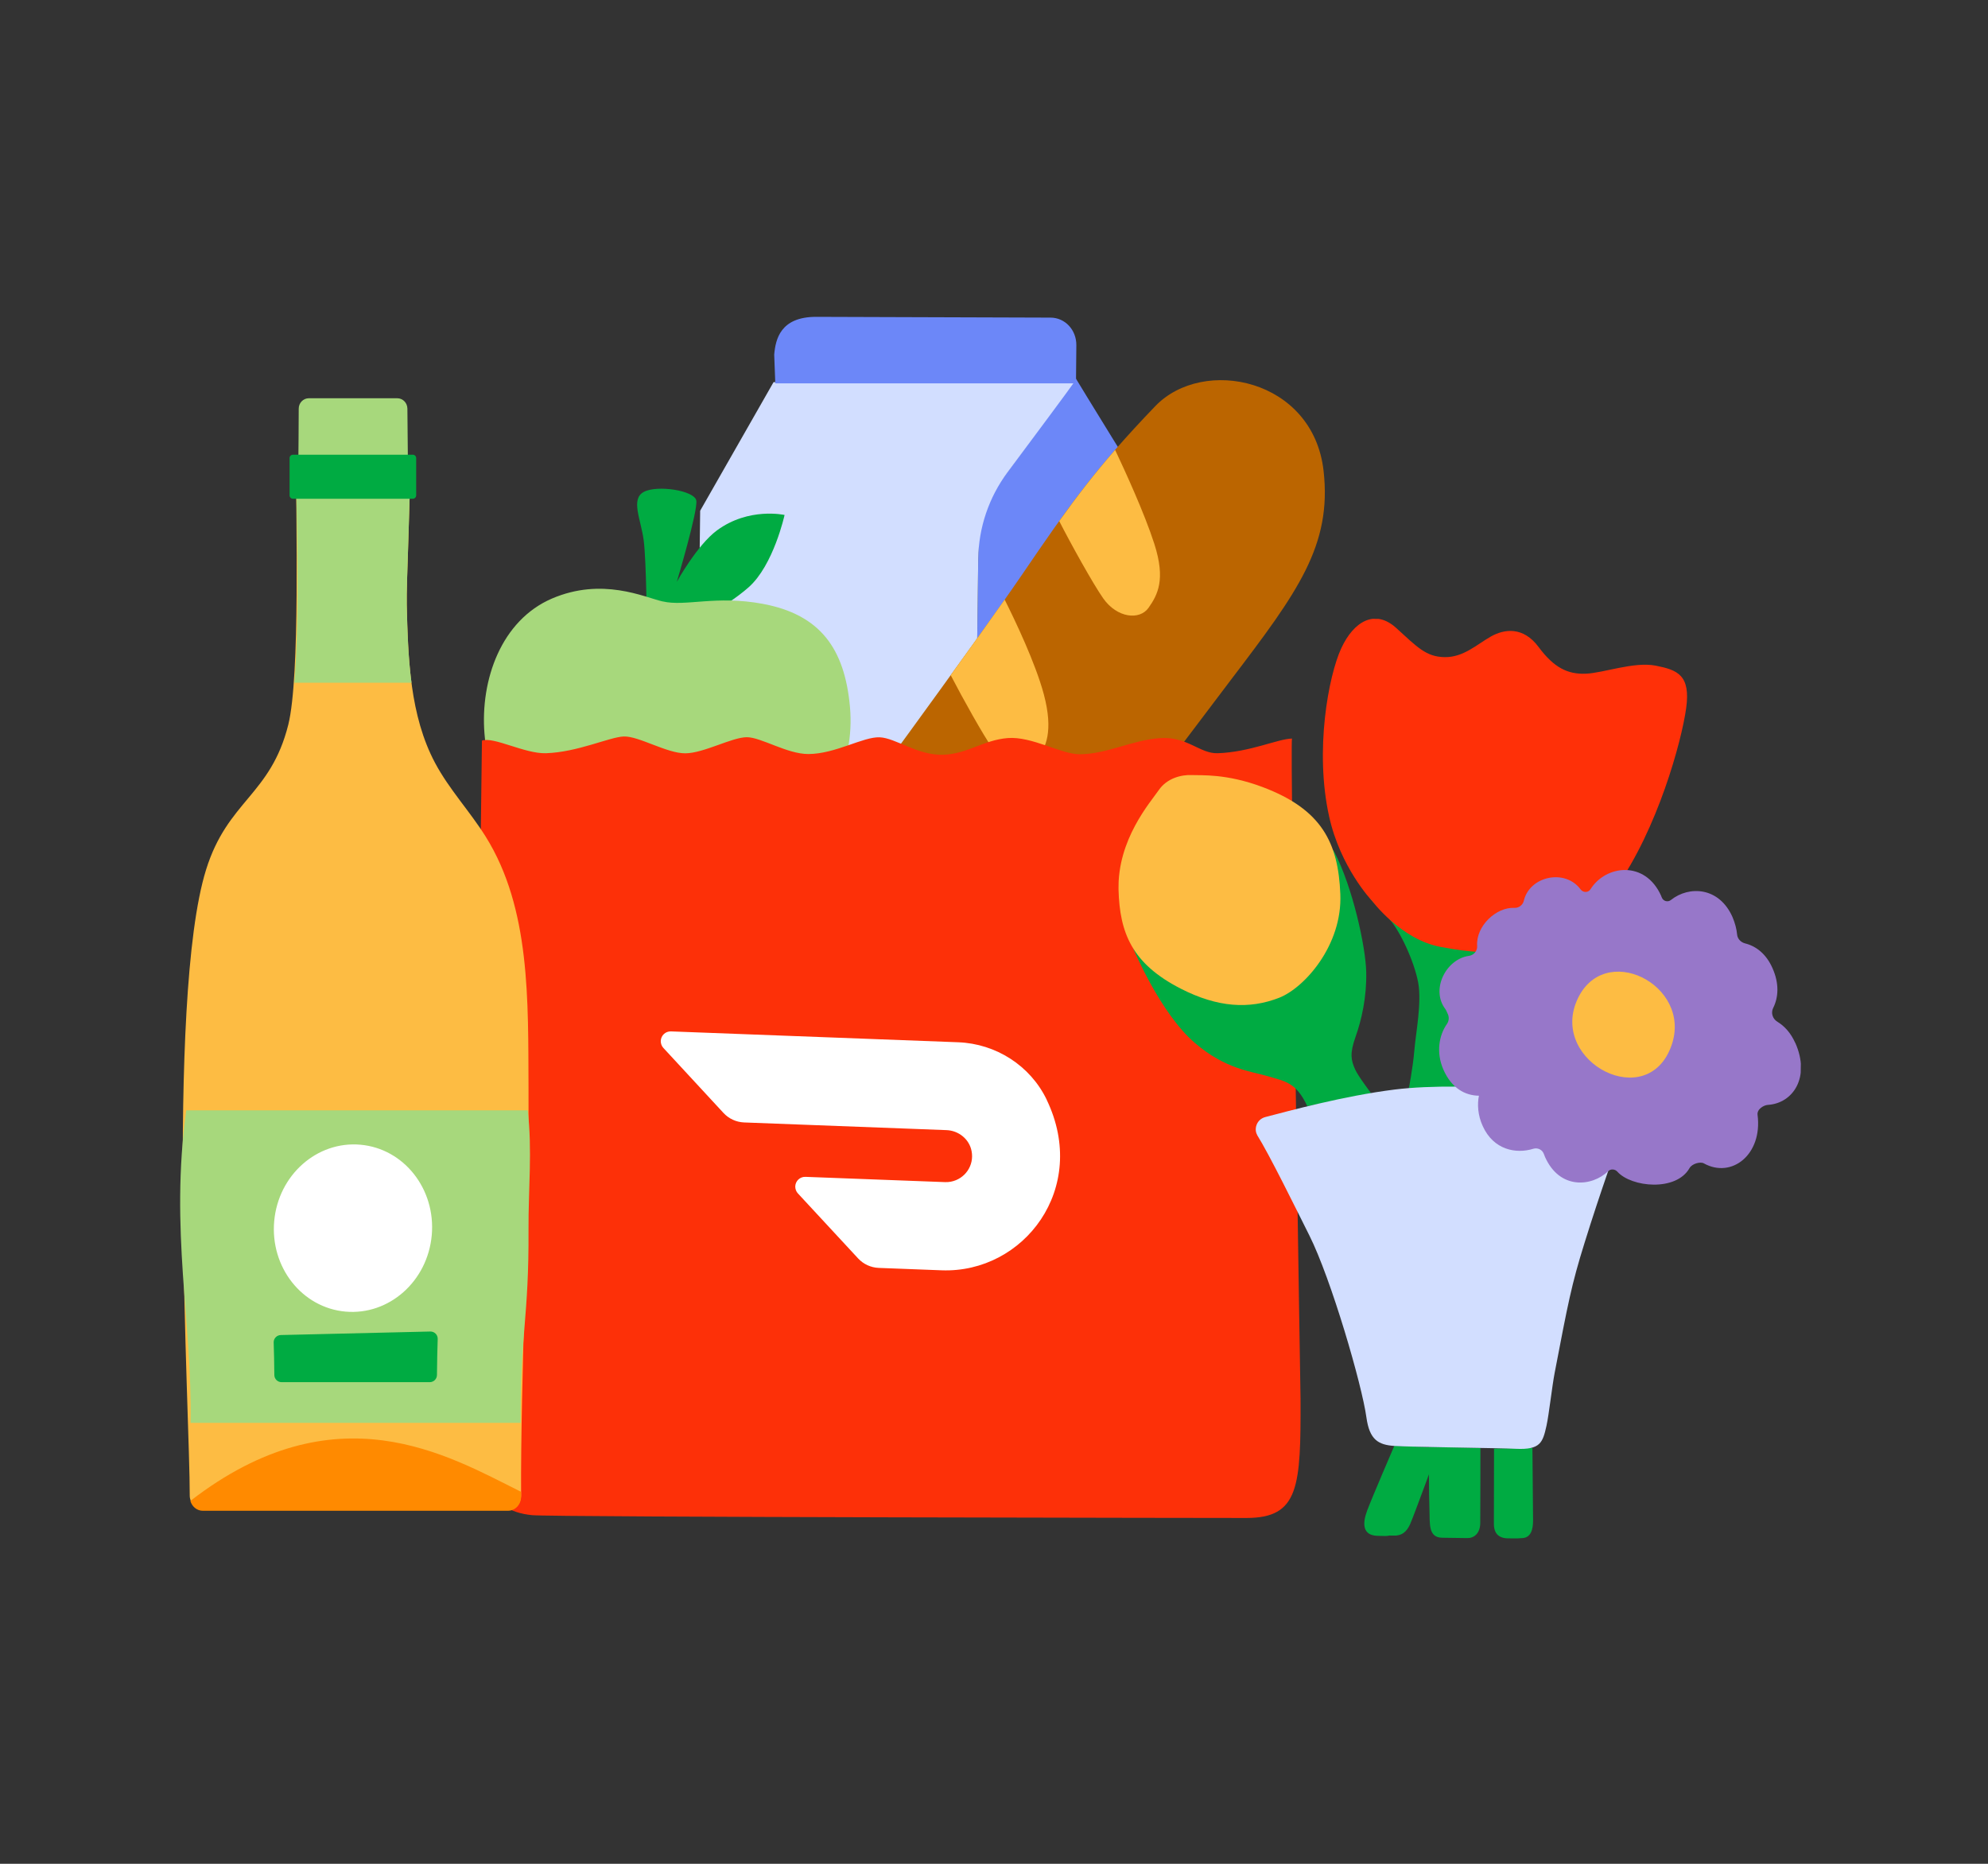
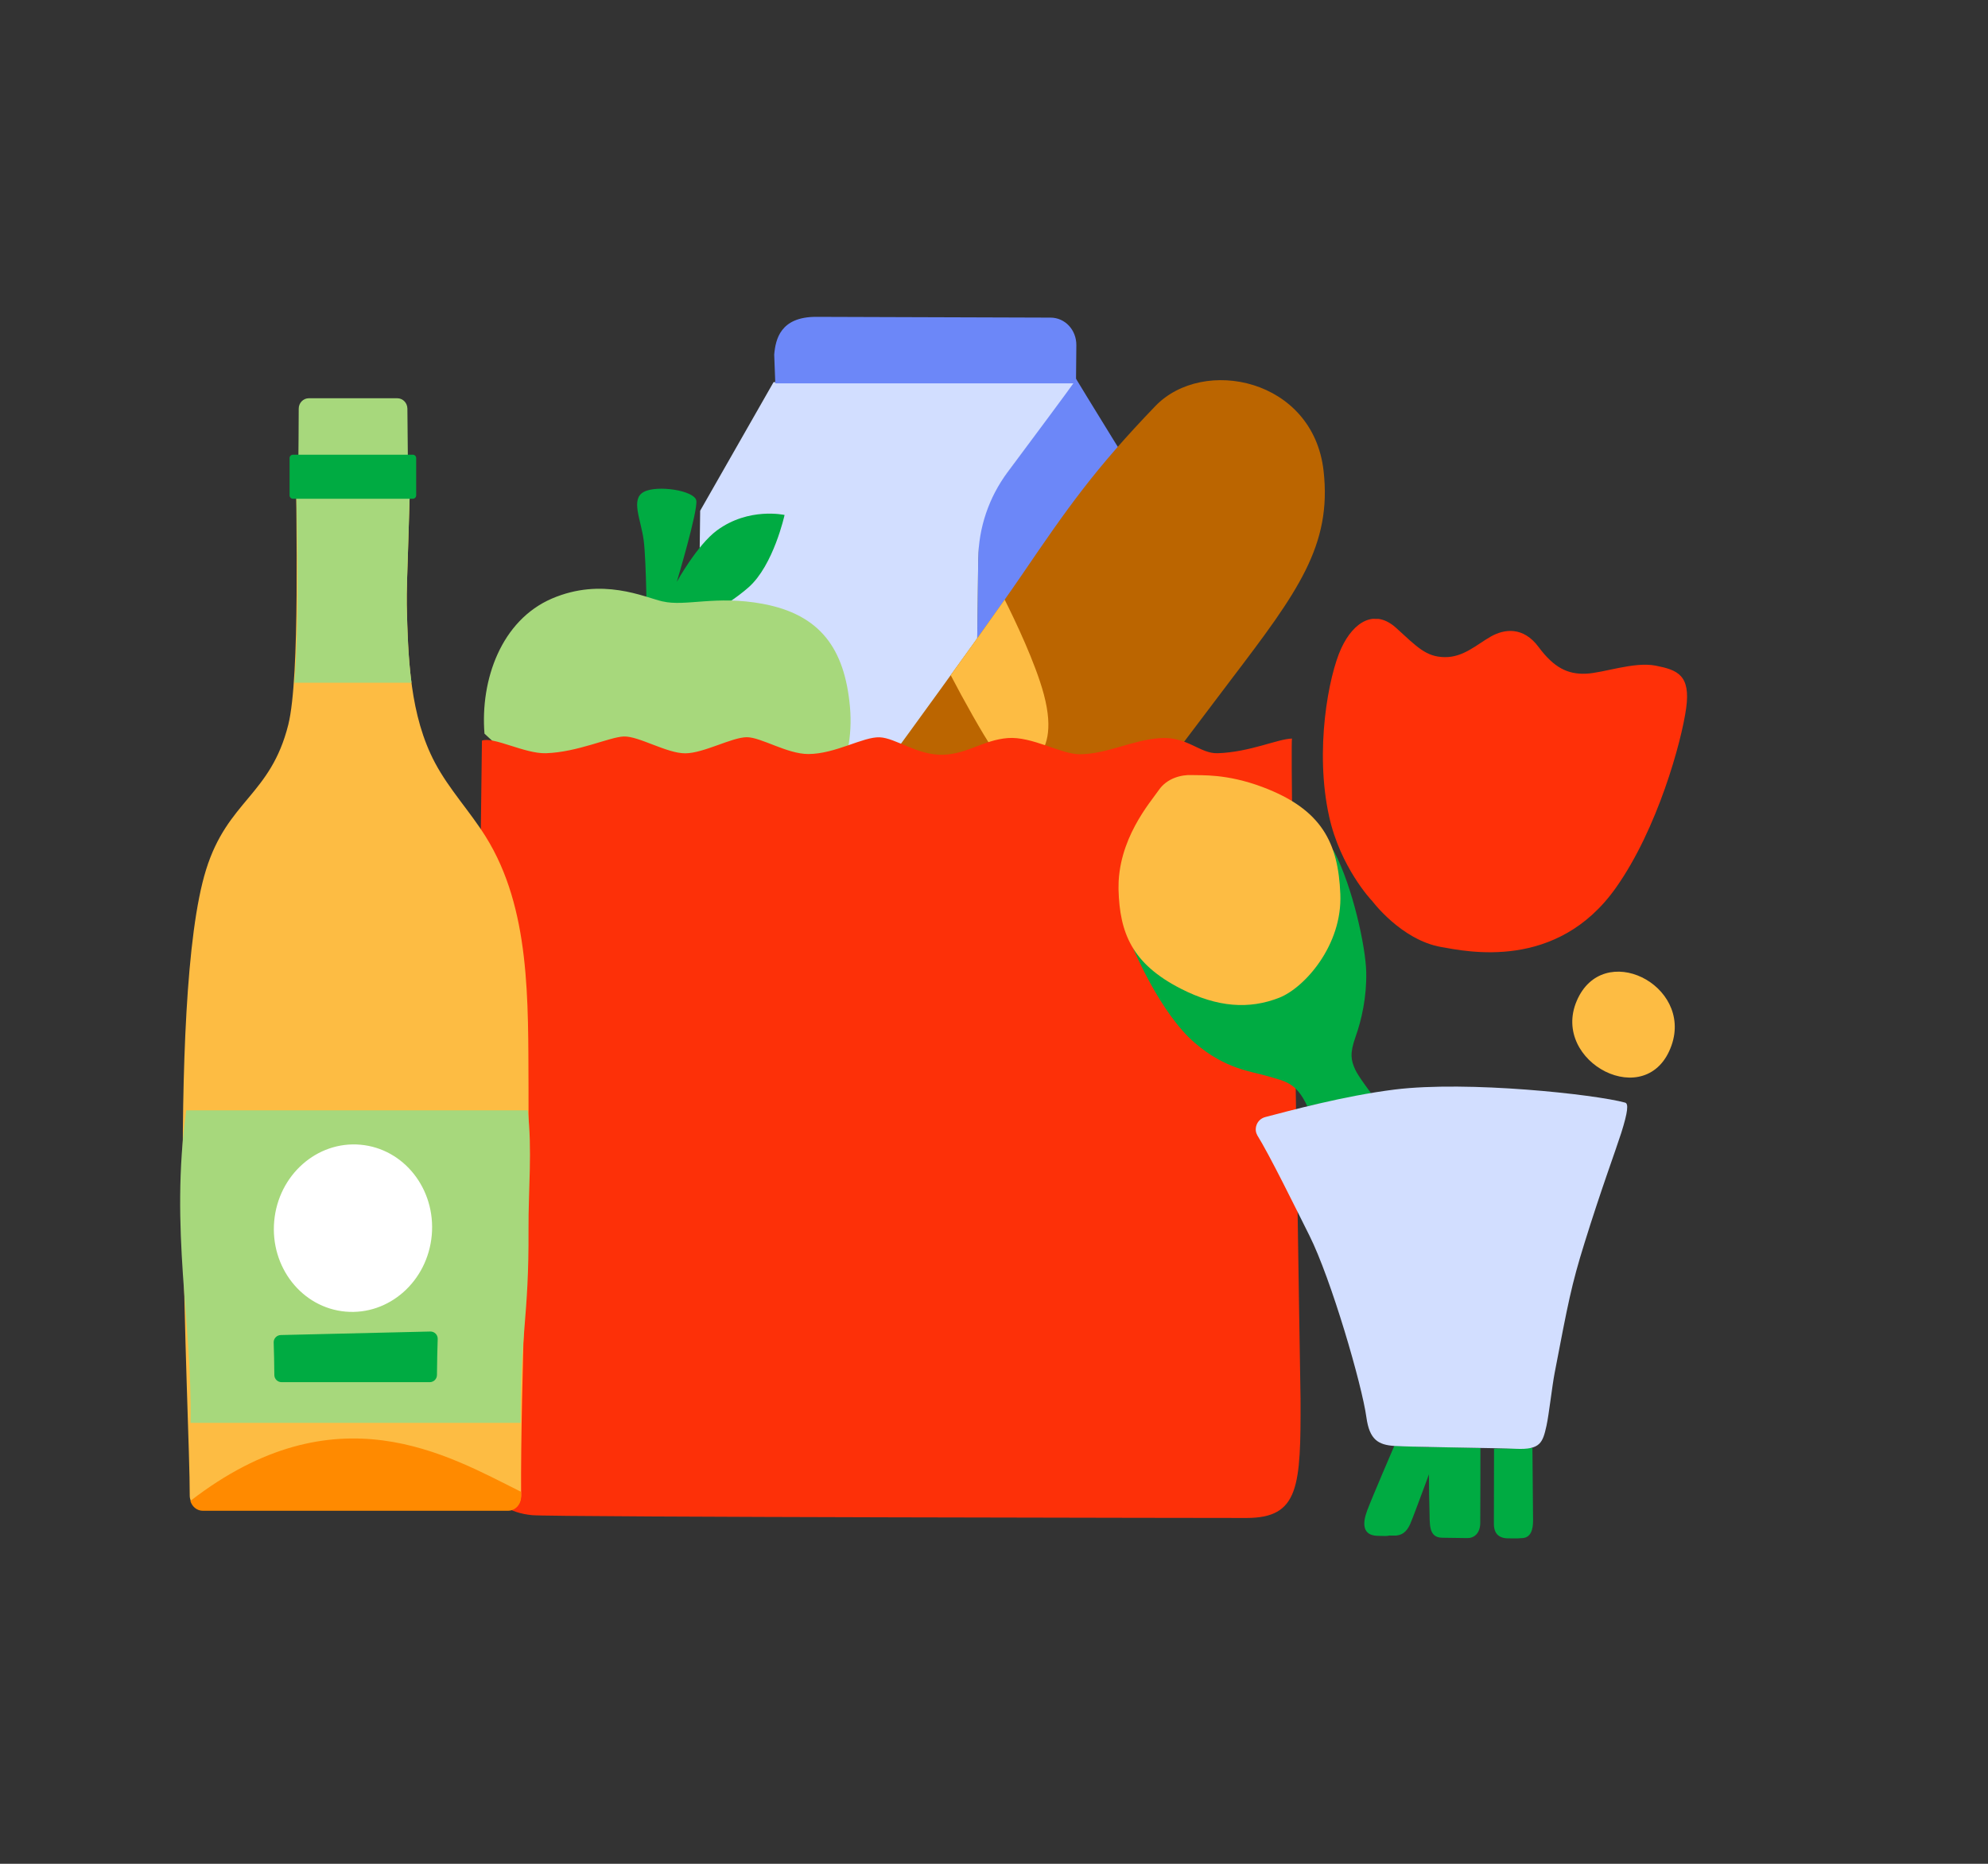
<svg xmlns="http://www.w3.org/2000/svg" width="320" height="300" viewBox="0 0 320 300" fill="none">
  <rect x="0" y="0" width="320" height="300" fill="#333333" stroke="none" />
  <path d="M186.647 82.316H186.683C186.683 82.316 186.654 82.28 186.647 82.265V82.207H186.596C184.706 79.936 173.197 60.958 173.197 60.958L158.87 80.423C158.017 81.581 157.55 82.978 157.535 84.412L156.243 185.713L185.311 185.844C186.545 185.822 187.574 184.759 187.625 183.456L186.64 82.309L186.647 82.316Z" fill="#6C87F8" />
  <path d="M124.511 61.519L112.703 82.207L111.47 183.311C111.426 184.635 112.404 185.713 113.659 185.713H156.243L157.462 89.938C157.528 84.915 159.177 80.045 162.184 76.012C166.431 70.312 172.182 62.581 172.912 61.511H124.511V61.519Z" fill="#D2DEFF" />
  <path d="M124.621 57.086L124.796 61.701H173.196L173.255 55.579C173.277 53.096 171.43 51.124 169.088 51.124L131.364 51C125.584 51 124.832 54.654 124.621 57.086Z" fill="#6C87F8" />
  <path d="M133.37 135.649C133.37 135.649 157.169 103.285 164.525 92.482C171.78 81.832 176.202 75.507 185.974 65.359C193.696 57.337 211.364 60.941 213.05 75.776C214.415 87.809 208.868 95.307 198.228 109.305C187.587 123.303 164.073 154.721 164.073 154.721L133.363 135.642L133.37 135.649Z" fill="#BB6500" />
-   <path d="M170.495 83.863C172.356 87.517 175.983 94.055 177.589 96.326C179.815 99.478 183.449 99.878 184.887 97.818C186.324 95.758 187.667 93.334 185.814 87.561C184.23 82.626 181.084 75.776 179.494 72.42C176.078 76.344 173.334 79.918 170.502 83.871L170.495 83.863Z" fill="#FDBC43" />
  <path d="M161.715 96.522C159.307 99.944 156.249 104.217 153.03 108.679C154.964 112.413 158.278 118.353 159.788 120.493C162.014 123.645 165.598 124.017 167.086 121.986C168.261 120.37 169.634 117.793 168.013 111.729C166.663 106.706 163.386 99.842 161.722 96.53L161.715 96.522Z" fill="#FDBC43" />
  <path d="M104.119 101.125C104.119 101.125 104.053 90.279 103.608 86.938C103.163 83.596 101.47 80.335 103.63 79.178C105.79 78.02 111.796 78.952 112.081 80.568C112.373 82.177 108.943 93.649 108.943 93.649C108.943 93.649 112.22 87.716 115.416 85.365C120.547 81.594 126.29 82.89 126.29 82.89C126.29 82.89 124.524 90.963 120.51 94.523C116.496 98.082 109.154 101.664 109.154 101.664L104.119 101.125Z" fill="#00AB42" />
-   <path d="M106.644 96.808C103.695 96.117 96.93 92.863 88.815 96.357C80.707 99.859 77.291 109.395 77.984 118.086C78.678 126.778 83.808 136.365 94.93 140.5C106.053 144.634 120.963 142.116 126.911 136.663C132.851 131.211 137.682 123.393 136.814 113.77C135.967 104.415 132.041 98.919 122.78 97.194C115.183 95.782 110.38 97.675 106.651 96.801L106.644 96.808Z" fill="#A7D87C" />
+   <path d="M106.644 96.808C103.695 96.117 96.93 92.863 88.815 96.357C80.707 99.859 77.291 109.395 77.984 118.086C106.053 144.634 120.963 142.116 126.911 136.663C132.851 131.211 137.682 123.393 136.814 113.77C135.967 104.415 132.041 98.919 122.78 97.194C115.183 95.782 110.38 97.675 106.651 96.801L106.644 96.808Z" fill="#A7D87C" />
  <path d="M207.955 118.88C205.686 118.931 201.161 121.072 196.008 121.239C193.111 121.334 191.155 118.509 186.718 118.808C182.281 119.106 178.143 121.392 173.808 121.406C170.808 121.421 166.108 118.487 162.204 118.8C158.299 119.113 155.709 121.377 151.775 121.486C147.703 121.603 144.156 118.779 141.601 118.677C138.938 118.567 134.479 121.355 130.129 121.37C126.713 121.385 122.502 118.662 120.218 118.662C117.81 118.662 113.292 121.239 110.307 121.254C107.322 121.268 102.798 118.451 100.397 118.546C98.105 118.633 92.996 121.072 87.88 121.239C84.465 121.348 79.422 118.516 77.576 119.215C77.576 119.215 76.517 206.597 76.065 217.313C75.197 237.964 78.524 243.155 85.64 243.883C88.807 244.21 199.351 244.334 200.635 244.334C209.116 244.334 209.393 239.304 209.342 225.138C209.342 225.138 207.627 120.453 207.963 118.88H207.955Z" fill="#FD3008" />
-   <path d="M168.486 177.015C165.845 171.525 160.313 167.993 154.231 167.764L108.008 166.016C107.122 165.981 106.395 166.669 106.359 167.552C106.359 167.976 106.501 168.382 106.785 168.682L116.466 179.152C117.317 180.07 118.505 180.617 119.763 180.67L152.352 181.906C154.32 181.977 156.04 183.372 156.394 185.296C156.838 187.574 155.348 189.763 153.061 190.204C152.76 190.257 152.44 190.293 152.121 190.275L129.657 189.427C128.771 189.392 128.044 190.081 128.008 190.964C128.008 191.387 128.15 191.793 128.434 192.093L138.132 202.563C138.983 203.481 140.171 204.029 141.43 204.082L151.572 204.47C164.781 204.964 175.33 191.281 168.486 177.033" fill="white" />
  <path d="M81.767 242.947C82.938 242.947 83.885 241.93 83.879 240.68C83.773 222.315 85.179 193.404 85.073 175.038C84.993 161.101 85.425 146.266 78.183 134.67C75.631 130.581 72.3 127.064 70.027 122.792C65.986 115.197 65.679 106.063 65.471 97.33C65.392 94.006 66.069 80.416 65.991 74.845C65.977 73.924 65.226 73.19 64.303 73.19H49.349C48.421 73.19 47.666 73.935 47.661 74.86C47.618 82.741 48.338 108.924 46.404 116.648C43.553 128.034 36.636 128.828 33.162 140.015C26.66 160.945 30.593 228.617 30.54 240.689C30.535 241.939 31.481 242.949 32.651 242.949H81.77L81.767 242.947Z" fill="#FDBC43" />
  <path d="M66.235 109.888C65.697 105.749 65.569 101.495 65.471 97.33C65.392 94.006 66.069 80.415 65.99 74.844C65.977 73.923 65.226 73.188 64.303 73.188H49.349C48.421 73.188 47.665 73.932 47.661 74.858C47.627 81.124 48.351 98.96 47.367 109.888H66.235Z" fill="#A7D87C" />
  <path d="M65.683 77.045C65.648 72.777 65.612 68.38 65.576 65.76C65.562 64.838 64.838 64.103 63.951 64.103H49.709C48.815 64.103 48.089 64.847 48.084 65.773C48.071 68.176 48.06 72.283 47.997 77.045H65.686H65.683Z" fill="#A7D87C" />
  <path d="M83.879 240.909C83.879 240.648 83.876 240.388 83.874 240.127C72.065 234.247 54.107 223.454 30.643 241.591C30.909 242.508 31.701 243.176 32.649 243.176H81.767C82.937 243.176 83.885 242.159 83.879 240.909Z" fill="#FF8A00" />
  <path d="M30.676 229.029H83.809C83.726 214.625 85.154 212.276 85.073 197.872C85.037 191.545 85.703 185.033 84.941 178.721H29.977C27.316 198.093 30.967 212.83 30.676 229.032V229.029Z" fill="#A7D87C" />
  <path d="M45.327 222.475H69.171C69.812 222.475 70.332 221.96 70.334 221.323C70.345 219.258 70.41 216.91 70.455 215.517C70.475 214.851 69.93 214.308 69.263 214.324L45.191 214.891C44.545 214.907 44.034 215.444 44.054 216.087C44.095 217.406 44.155 219.593 44.16 221.321C44.16 221.96 44.684 222.475 45.325 222.475H45.327Z" fill="#00AB42" />
  <path d="M66.445 73.188H47.156C46.856 73.188 46.612 73.431 46.612 73.731V79.738C46.612 80.038 46.856 80.281 47.156 80.281H66.445C66.746 80.281 66.99 80.038 66.99 79.738V73.731C66.99 73.431 66.746 73.188 66.445 73.188Z" fill="#00AB42" />
  <path d="M69.498 198.82C70.164 191.402 65.027 184.881 58.024 184.255C51.021 183.629 44.804 189.135 44.138 196.553C43.471 203.971 48.608 210.492 55.611 211.118C62.614 211.744 68.831 206.238 69.498 198.82Z" fill="white" />
  <g clip-path="url(#clip0_1162_2071)">
    <path d="M182.421 152.681C182.421 152.681 186.737 163.083 192.325 167.868C197.299 172.144 201.446 172.439 204.201 173.262C206.957 174.085 208.649 174.251 210.433 178.056C212.944 177.567 220.696 175.962 220.696 175.962C220.696 175.962 218.564 173.151 218.125 172.123C217.477 170.664 217.229 169.614 218.197 166.893C219.165 164.173 220.004 160.499 219.916 156.456C219.829 152.413 217.744 142.827 214.793 137.151C211.842 131.476 182.421 152.681 182.421 152.681Z" fill="#00AB42" />
    <path d="M224.44 232.718C224.44 232.718 220.965 240.777 220.074 243.118C219.256 245.295 219.351 247.103 221.663 247.206C224.166 247.312 222.977 247.105 224.168 247.169C225.67 247.261 226.42 246.535 226.961 245.377C227.501 244.22 231.593 233.007 231.593 233.007L224.464 232.718L224.44 232.718Z" fill="#00AB42" />
    <path d="M230.044 232.914C229.97 233.056 230.004 240.949 230.094 243.043C230.184 245.136 229.841 247.485 232.131 247.517L236.21 247.573C237.259 247.588 238.248 246.817 238.27 245.176C238.293 243.536 238.295 233.075 238.295 233.075L230.02 232.89L230.044 232.914Z" fill="#00AB42" />
    <path d="M240.488 233.201C240.475 234.128 240.48 244.113 240.465 245.231C240.449 246.348 240.837 247.589 242.722 247.615C244.606 247.641 244.272 247.613 245.012 247.576C246.397 247.524 246.796 246.221 246.77 244.652C246.744 243.082 246.669 233.072 246.669 233.072L240.489 233.177L240.488 233.201Z" fill="#00AB42" />
-     <path d="M226.713 175.522C226.713 175.522 227.432 171.871 227.661 169.069C227.891 166.266 228.889 161.359 228.267 158.093C227.644 154.827 225.423 149.875 223.543 147.828C221.663 145.781 221.073 145.298 220.768 144.913C220.463 144.528 220.079 143.001 221.533 141.381C222.987 139.761 227.122 135.705 234.601 136.521C242.081 137.338 244.211 138.556 248.423 142.727C252.635 146.898 239.735 149.93 237.395 167.301C236.676 172.688 236.62 175.017 236.62 175.017L226.713 175.546L226.713 175.522Z" fill="#00AB42" />
    <path d="M220.768 144.913C220.768 144.913 215.737 139.589 213.942 131.41C211.585 120.773 213.851 108.774 215.892 104.357C217.933 99.939 221.371 98.013 224.74 101.079C228.109 104.145 229.542 105.734 232.547 105.775C235.552 105.817 237.704 103.754 239.94 102.477C242.176 101.201 245.211 100.838 247.67 104.153C250.129 107.468 252.332 108.545 255.22 108.442C258.108 108.339 263.001 106.457 266.522 107.148C270.043 107.838 272.154 108.676 271.412 114.015C270.67 119.354 266.825 133.4 260.11 142.888C250.596 156.356 236.041 153.136 232.019 152.439C225.475 151.302 220.769 144.889 220.769 144.889L220.768 144.913Z" fill="#FF3008" />
    <path d="M205.927 160.59C209.957 159.005 216.087 152.171 215.748 143.917C215.41 135.662 212.789 130.276 203.201 126.673C197.387 124.5 193.398 124.826 191.801 124.756C190.204 124.687 187.859 125.225 186.519 127.18C185.18 129.134 179.849 135.124 180.047 143.234C180.237 150.179 182.219 155.127 190.06 159.135C195.982 162.165 201.082 162.496 205.927 160.59Z" fill="#FDBC43" />
    <path d="M202.353 182.652C201.84 181.812 202.197 180.177 203.705 179.793C207.536 178.8 216.276 176.401 224.497 175.373C236.254 173.918 256.762 176.151 261.586 177.478C262.157 177.628 262.043 178.934 260.97 182.343C260.022 185.302 257.718 191.475 255.046 200.093C252.949 206.816 252.408 209.709 250.248 220.972C249.811 223.249 249.345 227.593 248.937 229.466C248.327 232.215 247.953 233.375 244.019 233.202C241.373 233.07 227.038 232.92 224.44 232.741C221.843 232.563 220.447 231.735 219.948 228.162C219.233 222.898 214.269 205.854 210.764 198.863C208.559 194.458 204.313 185.817 202.33 182.651L202.353 182.652Z" fill="#D2DEFF" />
-     <path d="M288.962 167.846C288.245 166.243 287.234 165.159 286.122 164.478C285.342 164.016 285.021 163.06 285.414 162.258C286.272 160.558 286.422 158.325 285.312 155.837C284.294 153.517 282.642 152.281 280.906 151.853C280.217 151.677 279.676 151.123 279.614 150.409C279.531 149.528 279.282 148.574 278.866 147.593C276.715 142.761 271.899 142.528 268.956 144.865C268.474 145.262 267.737 145.062 267.506 144.488C267.46 144.392 267.414 144.297 267.391 144.201C264.823 138.436 258.467 139.228 256.027 143.117C255.661 143.707 254.85 143.719 254.428 143.166C251.899 139.756 246.203 141.056 245.29 144.966C245.138 145.654 244.487 146.168 243.771 146.134C240.863 145.975 237.553 149.044 237.77 152.256C237.831 153.042 237.249 153.747 236.46 153.855C232.779 154.351 230.254 159.261 232.644 162.409C232.808 162.625 232.876 162.888 232.992 163.103C233.294 163.654 233.261 164.32 232.896 164.838C231.655 166.604 231.116 169.378 232.341 172.176C233.66 175.166 235.814 176.337 238.056 176.368C237.775 177.743 237.87 179.504 238.657 181.227C240.392 185.102 244.033 185.771 246.812 184.906C247.506 184.701 248.241 185.044 248.494 185.713C248.564 185.881 248.633 186.048 248.702 186.239C251.062 191.526 256.245 191.027 258.856 188.519C259.267 188.121 259.935 188.154 260.334 188.587C262.589 191.115 269.808 191.832 271.96 188.011C272.375 187.303 273.692 186.941 274.26 187.258C278.735 189.745 283.727 185.843 282.909 179.46C282.779 178.531 283.909 177.881 284.577 177.843C288.612 177.589 291.438 173.396 288.986 167.87L288.962 167.846Z" fill="#9777C9" />
    <path d="M269.061 168.261C272.489 158.489 258.014 151.228 253.798 161.108C249.581 170.988 265.236 179.169 269.061 168.261Z" fill="#FDBC43" />
  </g>
  <defs>
    <clipPath id="clip0_1162_2071">
      <rect width="110.201" height="147.772" fill="white" transform="matrix(1 0.014 -0.014 1 180.66 99.044)" />
    </clipPath>
  </defs>
</svg>